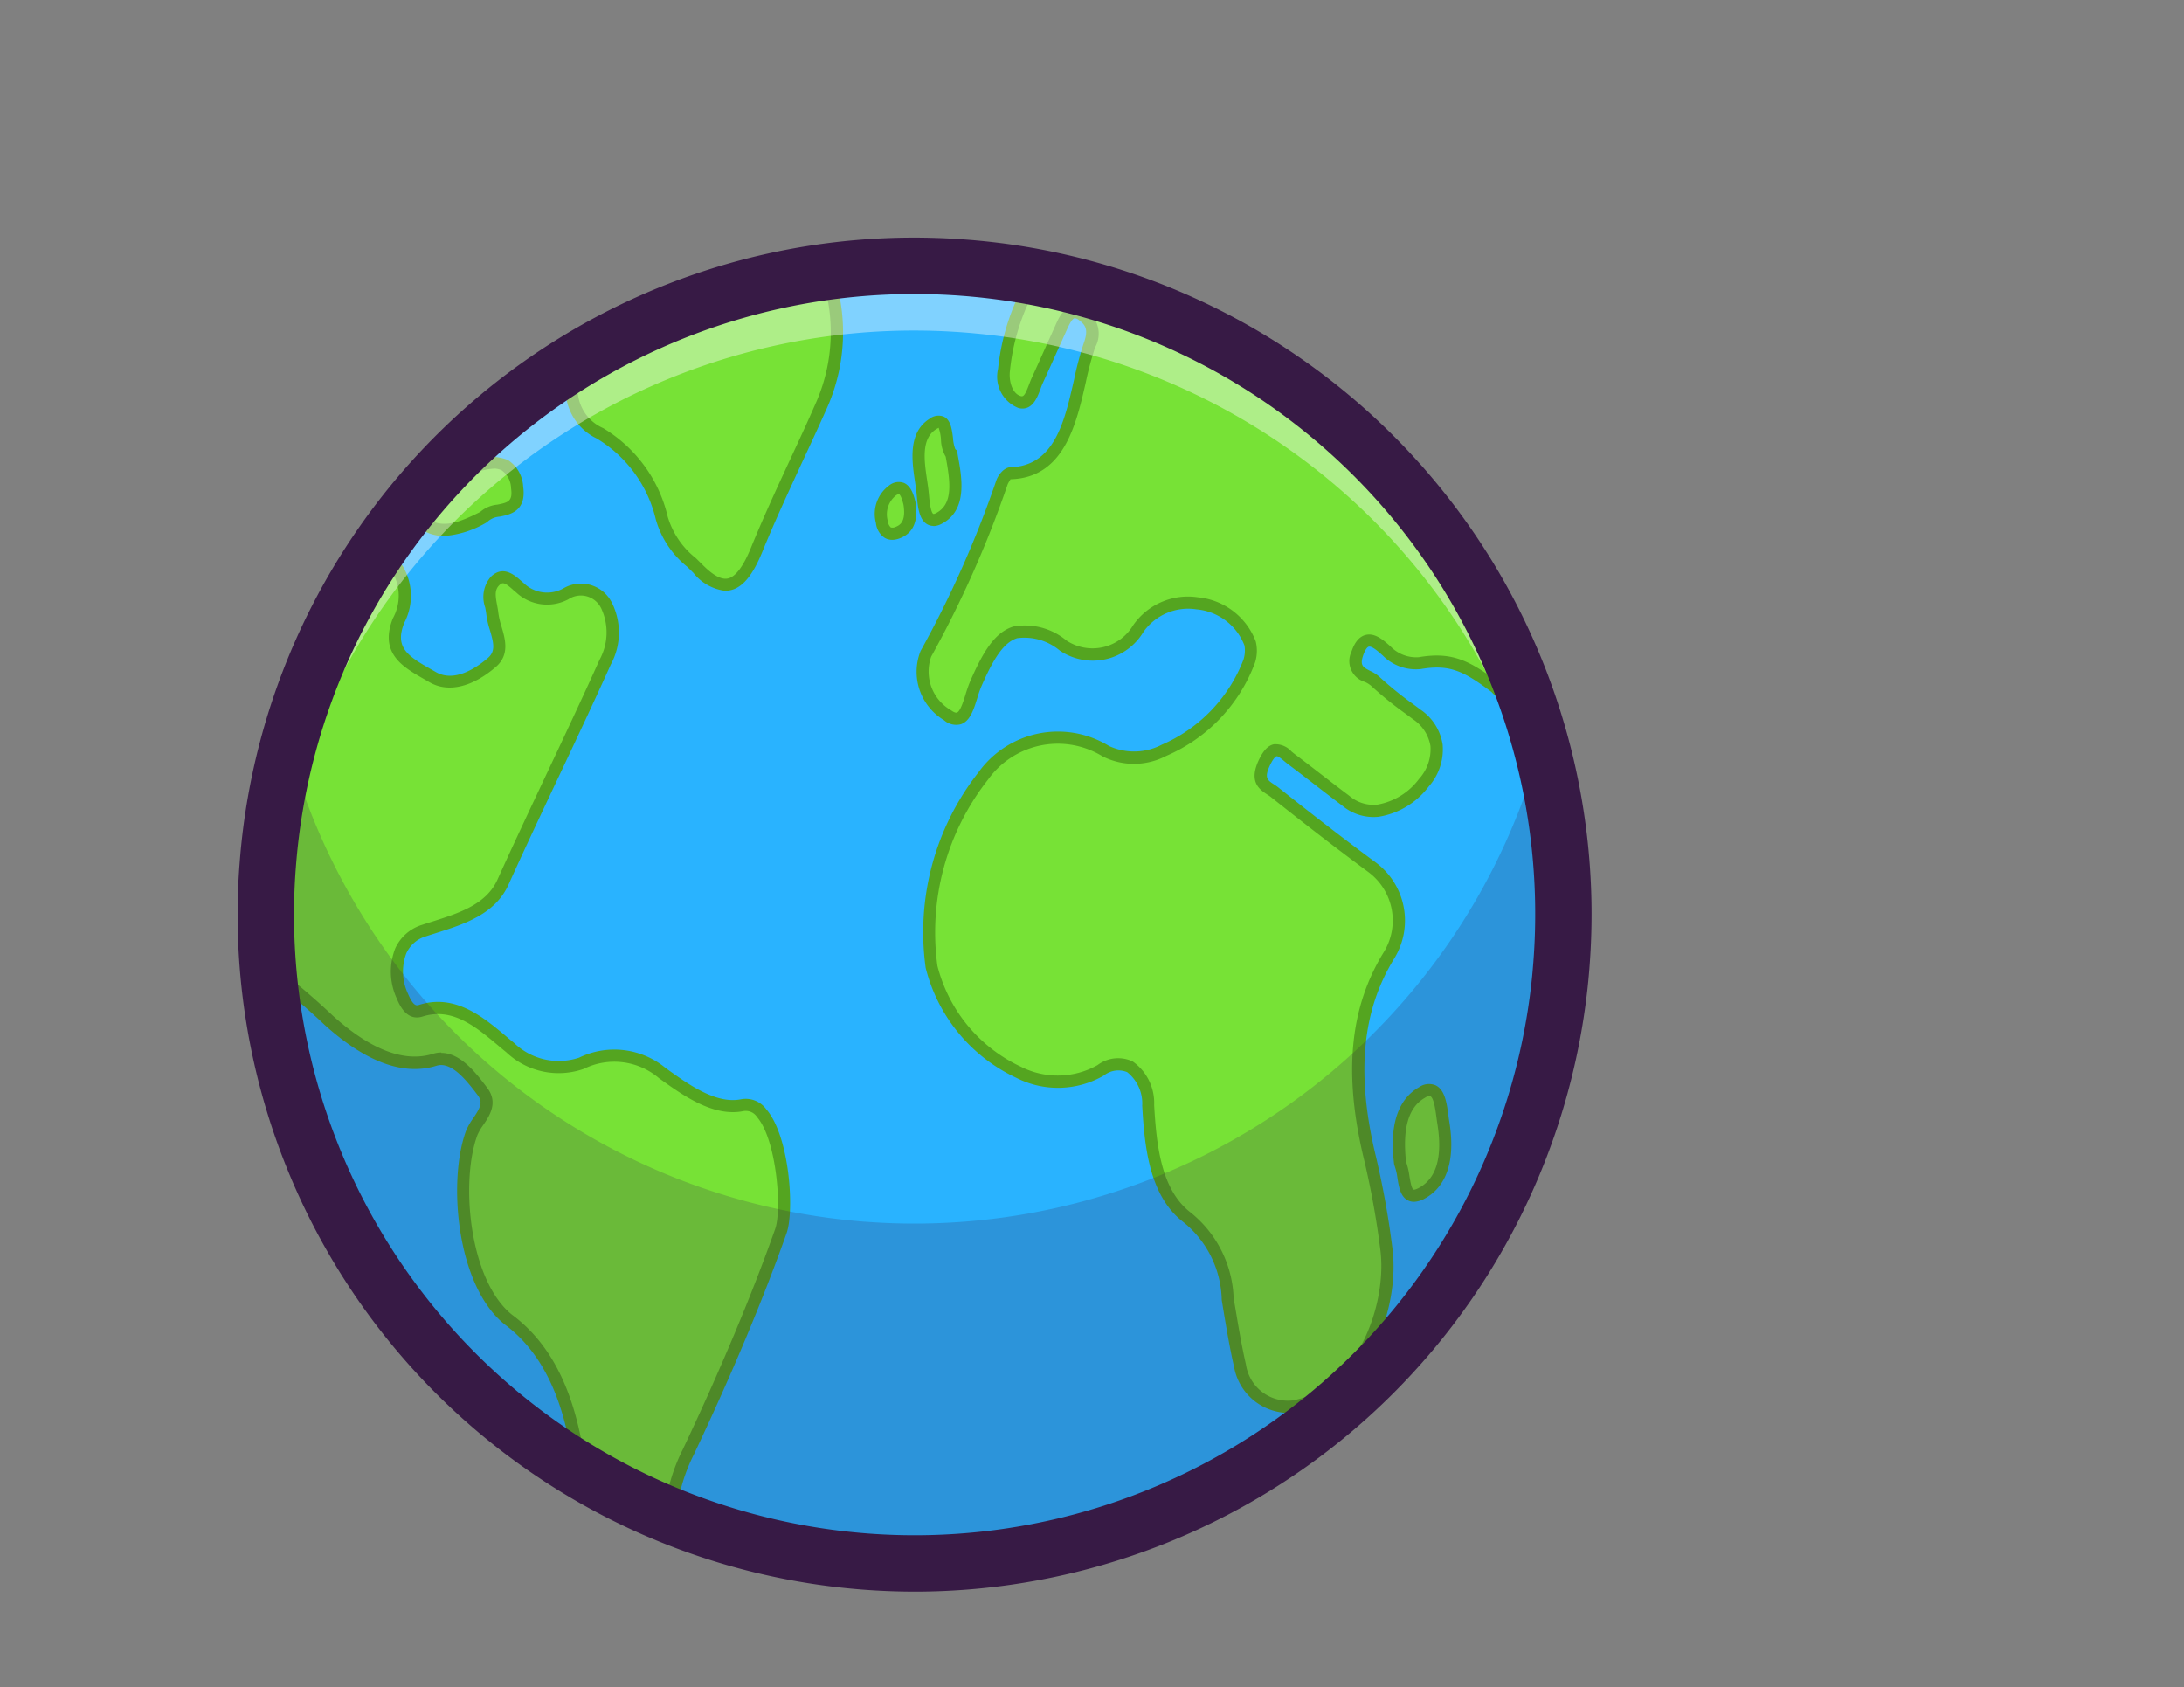
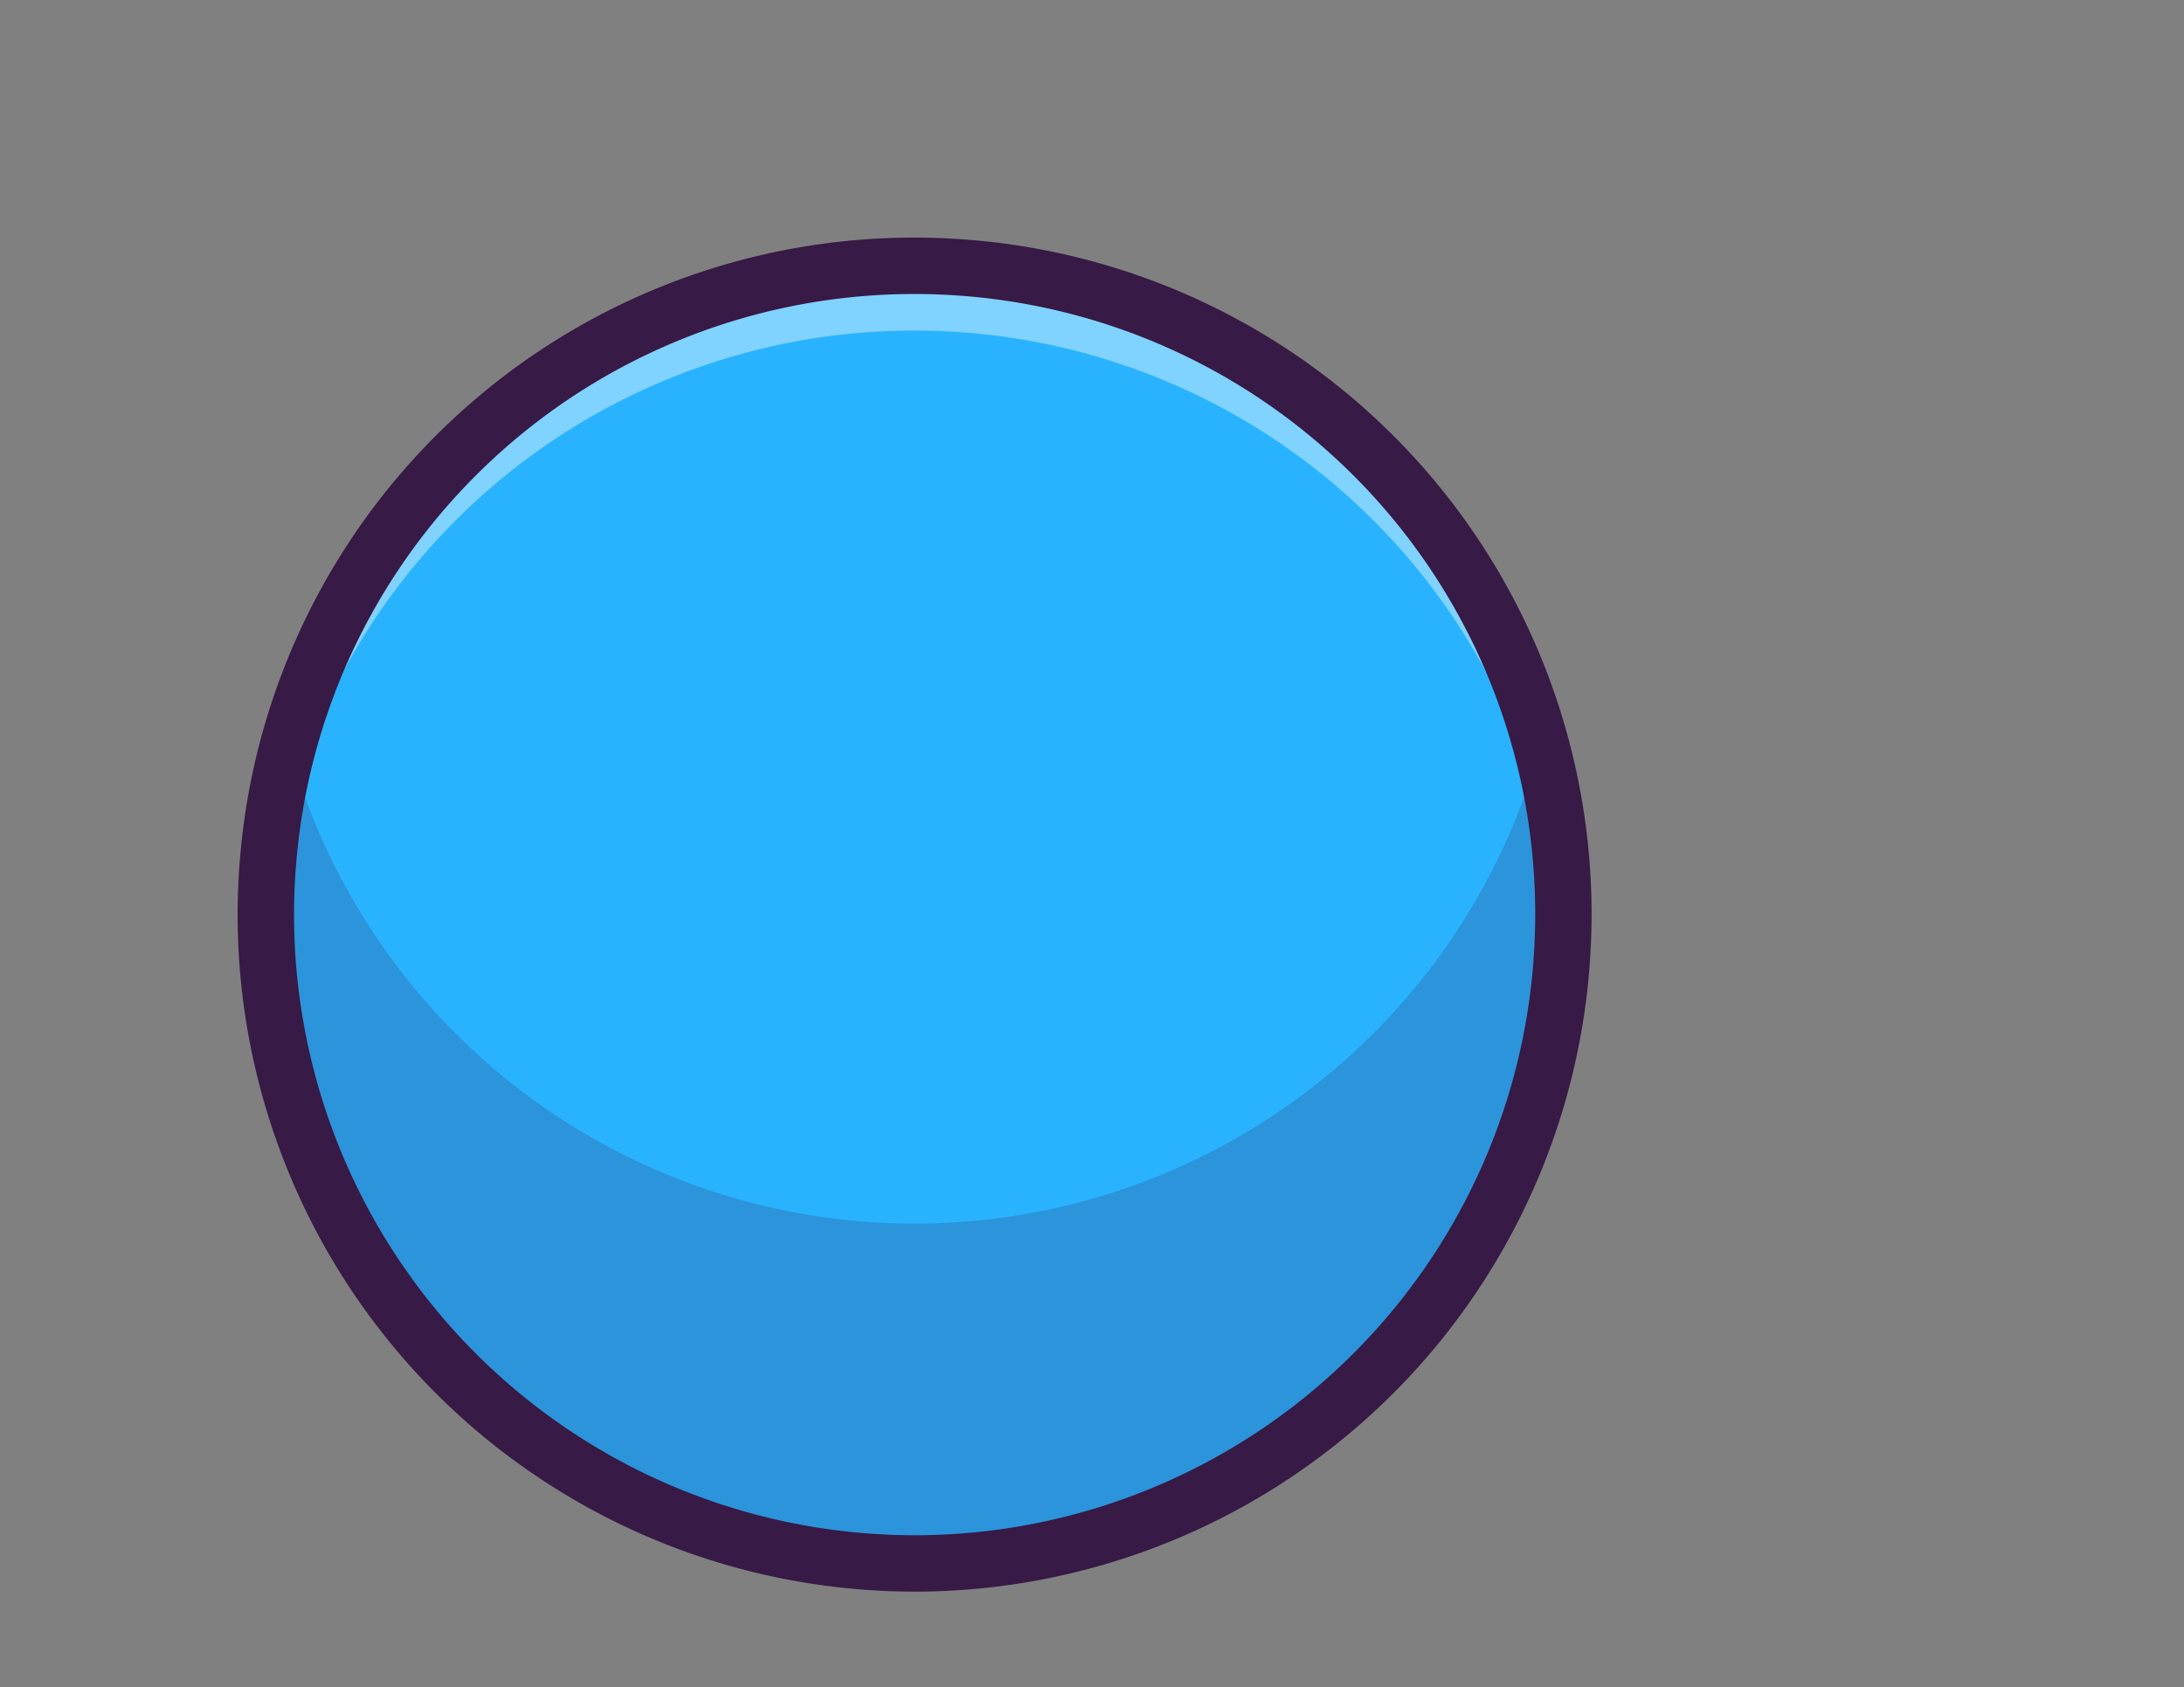
<svg xmlns="http://www.w3.org/2000/svg" viewBox="0 0 94.762 73.2">
  <rect x="0" y="0" width="94.762" height="73.2" fill="#808080" stroke="none" />
  <defs>
    <clipPath id="clip-path">
      <rect id="Rectangle_721" data-name="Rectangle 721" width="94.762" height="73.2" fill="none" />
    </clipPath>
    <clipPath id="clip-path-2">
      <path id="Path_2509" data-name="Path 2509" d="M107.328,120.7a28.065,28.065,0,0,0-2.631,9.928c-.022.284-.04.567-.053.85a28.15,28.15,0,0,0,56.11,4.289c.03-.281.055-.565.077-.848a28.126,28.126,0,0,0-25.485-30.175c-.145-.014-.292-.026-.437-.037s-.29-.022-.434-.03q-.875-.054-1.741-.053A28.171,28.171,0,0,0,107.328,120.7" transform="translate(-104.612 -104.624)" fill="none" />
    </clipPath>
    <linearGradient id="linear-gradient" x1="0.013" y1="0.907" x2="0.014" y2="0.907" gradientUnits="objectBoundingBox">
      <stop offset="0" stop-color="#fff" />
      <stop offset="0" stop-color="#27d6ff" />
      <stop offset="1" stop-color="#29b3ff" />
    </linearGradient>
    <clipPath id="clip-path-3">
-       <path id="Path_2524" data-name="Path 2524" d="M104.7,130.63a28.149,28.149,0,1,0,30.213-25.922q-1.1-.084-2.176-.083A28.153,28.153,0,0,0,104.7,130.63" transform="translate(-104.616 -104.625)" fill="none" />
-     </clipPath>
+       </clipPath>
    <clipPath id="clip-path-5">
      <rect id="Rectangle_718" data-name="Rectangle 718" width="56.301" height="35.526" fill="none" />
    </clipPath>
    <clipPath id="clip-path-6">
      <rect id="Rectangle_719" data-name="Rectangle 719" width="56.3" height="29.586" fill="none" />
    </clipPath>
  </defs>
  <g id="Group_488" data-name="Group 488" clip-path="url(#clip-path)">
    <g id="Group_477" data-name="Group 477" transform="translate(11.53 11.531)">
      <g id="Group_476" data-name="Group 476" clip-path="url(#clip-path-2)">
        <rect id="Rectangle_717" data-name="Rectangle 717" width="80.983" height="80.988" transform="matrix(0.718, -0.696, 0.696, 0.718, -29.351, 27.761)" fill="url(#linear-gradient)" />
      </g>
    </g>
    <g id="Group_479" data-name="Group 479" transform="translate(11.53 11.531)">
      <g id="Group_478" data-name="Group 478" clip-path="url(#clip-path-3)">
-         <path id="Path_2510" data-name="Path 2510" d="M376.128,58.537a4.742,4.742,0,0,0-1.791-3.607c-1.4-1.1-1.573-3.276-1.659-4.837-.07-1.259-.78-2.288-2.061-1.522-2.944,1.761-6.765-1.552-7.339-4.494a11.035,11.035,0,0,1,2.245-8.277,4,4,0,0,1,5.319-1.071c2.082,1.224,5.7-1.793,6.219-3.905a1.571,1.571,0,0,0,.039-.77,2.815,2.815,0,0,0-4.855-.641,2.311,2.311,0,0,1-3.263.729c-2.112-1.342-2.881-.415-3.8,1.689-.295.678-.394,1.938-1.217,1.337a2.19,2.19,0,0,1-.938-2.663,46.89,46.89,0,0,0,3.3-7.445c.055-.168.244-.388.364-.391,2.756-.078,2.739-3.625,3.425-5.549.242-.678.122-1.006-.3-1.314s-.671-.013-.885.46c-.359.794-.712,1.593-1.075,2.384-.186.406-.291,1.036-.75.932-.538-.122-.767-.806-.689-1.406a9.433,9.433,0,0,1,1.985-4.925c.876-1,2.47-1.643,3.627-.738,1.437,1.123,2.625,1.112,4.348.387a13.594,13.594,0,0,1,2.256-.8,3.611,3.611,0,0,0,2.65-2.455,3.32,3.32,0,0,1,2.8-2.211A1.832,1.832,0,0,0,385.751,6a5.122,5.122,0,0,1,3.668-3.3c2.486-.633,4.477-.345,6.095,1.6.442.531.956.376,1.432.312,1.246-.17,2.57-.271,3.755-.472a2.988,2.988,0,0,1,2.648,1.112,1.259,1.259,0,0,0,1.235.564c.612-.04,1.264,0,1.842-.024a2.265,2.265,0,0,1,2.591,1.575,2.816,2.816,0,0,1-1.907,3.02,4.954,4.954,0,0,1-1.126.063c-1.07-.064-1.3.595-1.044,1.973.547,2.958-.741,7.153-3.915,7.992-.77.2-1.208.466-.949,1.684a2.832,2.832,0,0,1-.173,2,6.762,6.762,0,0,0-.99,4.684,1.313,1.313,0,0,1-2.082,1.381,36.205,36.205,0,0,1-3.365-2.667c-.826-.734-1.343-.562-1.8.581-.4.986-1.007,1.971-1.327,2.928-.407,1.22-1.516,2-2.586.959-1.241-.93-1.917-1.3-3.289-1.063a1.793,1.793,0,0,1-1.44-.527c-.441-.391-.954-.827-1.274.117-.3.89.453.89.77,1.192a19.415,19.415,0,0,0,1.821,1.452,1.909,1.909,0,0,1,.3,2.957c-.794.984-2.2,1.737-3.383.783-.8-.6-1.579-1.218-2.373-1.815-.376-.283-.715-.76-1.146.125-.457.938.093,1.052.44,1.328,1.384,1.1,2.776,2.184,4.2,3.232a2.887,2.887,0,0,1,.746,3.845c-1.616,2.639-1.581,5.63-.816,8.792a37.045,37.045,0,0,1,.7,3.89c.365,2.631-1.146,6.4-4.06,6.879a2.1,2.1,0,0,1-2.284-1.768c-.214-.923-.366-1.9-.529-2.85" transform="translate(-334.386 -13.666)" fill="#77e236" />
+         <path id="Path_2510" data-name="Path 2510" d="M376.128,58.537a4.742,4.742,0,0,0-1.791-3.607c-1.4-1.1-1.573-3.276-1.659-4.837-.07-1.259-.78-2.288-2.061-1.522-2.944,1.761-6.765-1.552-7.339-4.494a11.035,11.035,0,0,1,2.245-8.277,4,4,0,0,1,5.319-1.071c2.082,1.224,5.7-1.793,6.219-3.905a1.571,1.571,0,0,0,.039-.77,2.815,2.815,0,0,0-4.855-.641,2.311,2.311,0,0,1-3.263.729c-2.112-1.342-2.881-.415-3.8,1.689-.295.678-.394,1.938-1.217,1.337a2.19,2.19,0,0,1-.938-2.663,46.89,46.89,0,0,0,3.3-7.445c.055-.168.244-.388.364-.391,2.756-.078,2.739-3.625,3.425-5.549.242-.678.122-1.006-.3-1.314s-.671-.013-.885.46c-.359.794-.712,1.593-1.075,2.384-.186.406-.291,1.036-.75.932-.538-.122-.767-.806-.689-1.406a9.433,9.433,0,0,1,1.985-4.925c.876-1,2.47-1.643,3.627-.738,1.437,1.123,2.625,1.112,4.348.387a13.594,13.594,0,0,1,2.256-.8,3.611,3.611,0,0,0,2.65-2.455,3.32,3.32,0,0,1,2.8-2.211A1.832,1.832,0,0,0,385.751,6a5.122,5.122,0,0,1,3.668-3.3c2.486-.633,4.477-.345,6.095,1.6.442.531.956.376,1.432.312,1.246-.17,2.57-.271,3.755-.472a2.988,2.988,0,0,1,2.648,1.112,1.259,1.259,0,0,0,1.235.564c.612-.04,1.264,0,1.842-.024a2.265,2.265,0,0,1,2.591,1.575,2.816,2.816,0,0,1-1.907,3.02,4.954,4.954,0,0,1-1.126.063c-1.07-.064-1.3.595-1.044,1.973.547,2.958-.741,7.153-3.915,7.992-.77.2-1.208.466-.949,1.684a2.832,2.832,0,0,1-.173,2,6.762,6.762,0,0,0-.99,4.684,1.313,1.313,0,0,1-2.082,1.381,36.205,36.205,0,0,1-3.365-2.667c-.826-.734-1.343-.562-1.8.581-.4.986-1.007,1.971-1.327,2.928-.407,1.22-1.516,2-2.586.959-1.241-.93-1.917-1.3-3.289-1.063a1.793,1.793,0,0,1-1.44-.527c-.441-.391-.954-.827-1.274.117-.3.89.453.89.77,1.192a19.415,19.415,0,0,0,1.821,1.452,1.909,1.909,0,0,1,.3,2.957c-.794.984-2.2,1.737-3.383.783-.8-.6-1.579-1.218-2.373-1.815-.376-.283-.715-.76-1.146.125-.457.938.093,1.052.44,1.328,1.384,1.1,2.776,2.184,4.2,3.232a2.887,2.887,0,0,1,.746,3.845c-1.616,2.639-1.581,5.63-.816,8.792a37.045,37.045,0,0,1,.7,3.89c.365,2.631-1.146,6.4-4.06,6.879c-.214-.923-.366-1.9-.529-2.85" transform="translate(-334.386 -13.666)" fill="#77e236" />
        <path id="Path_2511" data-name="Path 2511" d="M2.91,230.142c-1.005-2.546-.676-4.454,2.142-5.3q6.266-2.172,12.394-4.7c.689-.283,1.4-.634,1.934.142a2.3,2.3,0,0,1,.041,2.234c-.562,1.426.495,1.874,1.477,2.447a2.3,2.3,0,0,0,2.575-.636c.669-.576.093-1.4.02-2.1-.051-.491-.29-1.028.112-1.426s.774.035,1.083.286a1.713,1.713,0,0,0,2,.264,1.241,1.241,0,0,1,1.774.53,2.677,2.677,0,0,1-.069,2.432c-1.438,3.2-3.027,6.431-4.432,9.541-.6,1.335-2.167,1.688-3.424,2.1s-1.4,1.773-.945,2.839c.186.44.4.765.8.638,1.592-.506,2.8.72,3.875,1.6a3.063,3.063,0,0,0,3.091.679,3.233,3.233,0,0,1,3.512.43c.926.659,2.227,1.64,3.464,1.389,1.613-.327,2.087,4.306,1.679,5.46-1.116,3.158-2.563,6.516-4.02,9.594a7.5,7.5,0,0,0-.6,5.137c.218.868.367,1.878.5,2.832.085.59.449,1.329.1,1.757-.431.534-.965-.1-1.394-.4a7.11,7.11,0,0,1-2.59-4.5c-.237-1.255-.527-2.547-.686-3.8-.317-2.5-.991-5.175-3.153-6.776-1.947-1.571-2.366-5.961-1.578-8.089.206-.556.988-1.108.471-1.789-.538-.709-1.26-1.635-2.081-1.379-1.683.523-3.4-.635-4.587-1.7a30.734,30.734,0,0,0-3.64-2.953c-1.93-1.247-2.312-3.658-2.859-5.652-.464-1.692-2.729-3.717-4.508-3.626-1.3.067-1.833,1.506-2.487,2.5" transform="translate(-13.659 -207.117)" fill="#77e236" />
        <path id="Path_2512" data-name="Path 2512" d="M230.269,91.328c.528-.239,1.09-.495,1.586-.711,1.062-.461,2.943-1.843,3.748-.144a7.8,7.8,0,0,1,.238,6.951c-.88,1.979-1.928,4.1-2.784,6.2-.718,1.76-1.455,1.931-2.552.822a4.582,4.582,0,0,1-1.567-2.2,5.826,5.826,0,0,0-2.682-3.675,2.119,2.119,0,0,1-1.13-2.55c.32-1.209.705-2.729,1.981-3.259,1.036-.431,2.108-.944,3.164-1.422l0-.009" transform="translate(-211.758 -91.3)" fill="#77e236" />
        <path id="Path_2513" data-name="Path 2513" d="M165.542,184.482c-.91.464-1.686.784-2.466.386a1.093,1.093,0,0,1-.628-.888c-.049-.578.414-.652.727-.808.527-.262,1.068-.471,1.6-.719.948-.442,2-.636,2.2.755.182,1.28-1.075.8-1.436,1.275" transform="translate(-156.07 -173.584)" fill="#77e236" />
-         <path id="Path_2514" data-name="Path 2514" d="M550.784,432.281c-.122-1.08-.1-2.474.957-3.072.792-.447.813.67.916,1.3.177,1.076.176,2.474-.927,3.075-.884.481-.7-.726-.947-1.3" transform="translate(-501.564 -393.344)" fill="#77e236" />
        <path id="Path_2515" data-name="Path 2515" d="M363.027,167.354c.165.912.475,2.278-.541,2.8-.638.331-.651-.648-.708-1.165-.1-.918-.5-2.322.44-2.925.808-.519.475,1.012.81,1.286" transform="translate(-333.283 -159.202)" fill="#77e236" />
        <path id="Path_2516" data-name="Path 2516" d="M348.123,192.792c.093.6-.012,1.066-.522,1.255-.347.128-.6,0-.681-.466a1.27,1.27,0,0,1,.463-1.365c.449-.3.63.09.74.576" transform="translate(-320.185 -182.467)" fill="#77e236" />
        <path id="Path_2517" data-name="Path 2517" d="M376.552,61.3a2.422,2.422,0,0,1-2.256-1.992c-.177-.765-.313-1.572-.445-2.352l-.091-.553a4.458,4.458,0,0,0-1.69-3.4c-1.429-1.117-1.658-3.182-1.76-5.03a1.736,1.736,0,0,0-.653-1.456,1.015,1.015,0,0,0-1.011.146,3.982,3.982,0,0,1-3.8.1,7.2,7.2,0,0,1-3.932-4.772,11.23,11.23,0,0,1,2.289-8.479,4.244,4.244,0,0,1,5.668-1.145,2.6,2.6,0,0,0,2.287-.056,6.6,6.6,0,0,0,3.543-3.685,1.3,1.3,0,0,0,.046-.62,2.461,2.461,0,0,0-2.08-1.568,2.37,2.37,0,0,0-2.307.983,2.562,2.562,0,0,1-3.625.807,2.38,2.38,0,0,0-1.852-.539c-.616.189-1.069.98-1.561,2.111a5.084,5.084,0,0,0-.169.489c-.153.492-.31,1-.714,1.134a.8.8,0,0,1-.731-.178,2.447,2.447,0,0,1-1.015-3,45.865,45.865,0,0,0,3.286-7.4c.075-.229.334-.565.607-.572,1.914-.054,2.349-1.964,2.769-3.811a14.163,14.163,0,0,1,.415-1.563c.209-.585.1-.785-.21-1.013a.284.284,0,0,0-.191-.077c-.045.012-.143.084-.3.432l-.366.814c-.235.525-.47,1.049-.71,1.571-.036.079-.069.167-.1.256-.142.381-.358.958-.946.823a1.46,1.46,0,0,1-.892-1.7,9.849,9.849,0,0,1,2.048-5.065c.982-1.117,2.713-1.767,3.987-.772s2.34,1.085,4.084.352a13.705,13.705,0,0,1,2.3-.814,3.363,3.363,0,0,0,2.456-2.28,3.583,3.583,0,0,1,3.02-2.39A1.577,1.577,0,0,0,383.4,3.78,5.348,5.348,0,0,1,387.249.31c2.83-.72,4.792-.2,6.362,1.686.283.34.576.315,1.031.243l.163-.024c.5-.069,1.019-.126,1.534-.184.743-.083,1.512-.169,2.212-.287a3.242,3.242,0,0,1,2.909,1.222.991.991,0,0,0,1,.45c.355-.023.721-.021,1.076-.019.266,0,.527,0,.773-.006a2.518,2.518,0,0,1,2.838,1.723l.023.074a3.076,3.076,0,0,1-2.121,3.32,5.12,5.12,0,0,1-1.188.067.819.819,0,0,0-.691.182c-.2.222-.222.707-.079,1.481.6,3.251-.937,7.457-4.107,8.294-.654.173-.985.312-.758,1.375a3.015,3.015,0,0,1-.2,2.189,6.41,6.41,0,0,0-.961,4.5,1.576,1.576,0,0,1-2.49,1.651,36.421,36.421,0,0,1-3.389-2.687c-.322-.286-.577-.411-.758-.367-.209.049-.42.335-.628.85-.176.438-.394.876-.6,1.3a13,13,0,0,0-.716,1.614,2.259,2.259,0,0,1-1.47,1.584,1.607,1.607,0,0,1-1.549-.52c-1.167-.872-1.78-1.214-3.061-.993a2.03,2.03,0,0,1-1.66-.59c-.164-.146-.465-.421-.607-.38-.06.016-.155.125-.243.385-.147.435,0,.509.319.672a1.556,1.556,0,0,1,.383.245,15.3,15.3,0,0,0,1.482,1.2l.316.235a2.245,2.245,0,0,1,.951,1.508,2.427,2.427,0,0,1-.607,1.825,3.4,3.4,0,0,1-2.161,1.308,2.108,2.108,0,0,1-1.592-.486c-.41-.307-.824-.626-1.238-.946-.375-.29-.75-.579-1.128-.863-.054-.041-.108-.086-.161-.13-.1-.086-.263-.216-.318-.2-.011,0-.112.033-.272.361-.28.574-.132.671.164.864.07.046.14.092.2.143,1.137.9,2.641,2.083,4.191,3.226a3.14,3.14,0,0,1,.814,4.194c-1.4,2.288-1.65,5.018-.784,8.593a37.281,37.281,0,0,1,.706,3.918c.366,2.641-1.084,6.649-4.278,7.174a2.284,2.284,0,0,1-.328.024m-2.266-4.926.084.495c.131.773.265,1.571.439,2.321a1.84,1.84,0,0,0,1.99,1.566c2.833-.466,4.166-4.21,3.836-6.583a36.756,36.756,0,0,0-.7-3.865c-.9-3.72-.631-6.577.847-8.992a2.618,2.618,0,0,0-.677-3.5c-1.557-1.147-3.065-2.333-4.206-3.237-.051-.041-.108-.077-.164-.114-.332-.217-.833-.545-.349-1.536.189-.388.391-.593.635-.645a.935.935,0,0,1,.765.312c.047.039.093.078.141.114.379.285.756.576,1.133.867.412.318.824.636,1.24.947a1.6,1.6,0,0,0,1.213.378,2.87,2.87,0,0,0,1.807-1.115,1.92,1.92,0,0,0,.495-1.429,1.734,1.734,0,0,0-.744-1.152l-.314-.233a15.782,15.782,0,0,1-1.531-1.239,1.186,1.186,0,0,0-.259-.157.942.942,0,0,1-.579-1.31c.141-.417.34-.654.607-.725.409-.109.788.226,1.091.5a1.55,1.55,0,0,0,1.221.464c1.472-.252,2.227.165,3.491,1.112a1.151,1.151,0,0,0,1.084.408,1.775,1.775,0,0,0,1.095-1.239,13.594,13.594,0,0,1,.744-1.681c.206-.415.419-.844.588-1.263.283-.7.6-1.073,1-1.165a1.4,1.4,0,0,1,1.228.486,35.906,35.906,0,0,0,3.34,2.647,1.082,1.082,0,0,0,1.243.067,1.1,1.1,0,0,0,.431-1.179,6.915,6.915,0,0,1,1.02-4.868,2.524,2.524,0,0,0,.144-1.817c-.285-1.34.2-1.746,1.139-1.994,2.891-.764,4.283-4.665,3.723-7.689-.179-.97-.117-1.564.2-1.925a1.287,1.287,0,0,1,1.117-.358,4.677,4.677,0,0,0,1.064-.06,2.544,2.544,0,0,0,1.7-2.682,2,2,0,0,0-2.326-1.391c-.255.01-.524.008-.8.007-.344,0-.7,0-1.038.017a1.521,1.521,0,0,1-1.469-.677,2.753,2.753,0,0,0-2.387-1c-.716.121-1.492.208-2.242.292-.51.057-1.022.114-1.521.182l-.154.023a1.447,1.447,0,0,1-1.516-.427c-1.423-1.71-3.22-2.176-5.828-1.512A4.825,4.825,0,0,0,383.9,3.943,2.089,2.089,0,0,1,382.01,5.56,3.06,3.06,0,0,0,379.429,7.6a3.882,3.882,0,0,1-2.841,2.625A13.148,13.148,0,0,0,374.4,11c-1.661.7-3,.868-4.639-.411-1.02-.8-2.445-.231-3.268.7a9.329,9.329,0,0,0-1.921,4.785c-.061.47.108,1.03.487,1.116.108.023.181-.081.336-.494.038-.1.076-.2.117-.292.239-.52.473-1.043.708-1.566l.366-.816c.14-.31.326-.639.644-.724a.745.745,0,0,1,.635.159,1.213,1.213,0,0,1,.4,1.616,13.877,13.877,0,0,0-.4,1.5c-.421,1.851-.946,4.155-3.268,4.22a1.919,1.919,0,0,0-.121.209,46.344,46.344,0,0,1-3.323,7.488,1.938,1.938,0,0,0,.862,2.326c.111.081.206.12.255.1.146-.048.284-.495.376-.79a5.56,5.56,0,0,1,.189-.543c.565-1.3,1.078-2.156,1.889-2.4a2.8,2.8,0,0,1,2.289.6,2.05,2.05,0,0,0,2.9-.65,2.893,2.893,0,0,1,2.809-1.218,2.983,2.983,0,0,1,2.513,1.914,1.691,1.691,0,0,1-.031.921,7.086,7.086,0,0,1-3.85,4.045,3.022,3.022,0,0,1-2.759.024,3.72,3.72,0,0,0-4.971,1,10.731,10.731,0,0,0-2.2,8.087,6.634,6.634,0,0,0,3.628,4.379,3.519,3.519,0,0,0,3.316-.072,1.491,1.491,0,0,1,1.528-.16,2.2,2.2,0,0,1,.932,1.892c.1,1.732.3,3.662,1.559,4.644a4.987,4.987,0,0,1,1.891,3.789" transform="translate(-332.28 -11.531)" fill="#54a520" />
        <path id="Path_2518" data-name="Path 2518" d="M29.493,266.69a1.621,1.621,0,0,1-.931-.475c-.081-.065-.159-.129-.234-.182a7.342,7.342,0,0,1-2.7-4.669c-.064-.337-.131-.677-.2-1.018-.183-.921-.372-1.874-.49-2.8-.283-2.23-.886-5-3.049-6.6-2.1-1.7-2.459-6.258-1.668-8.392a2.689,2.689,0,0,1,.313-.55c.31-.458.422-.69.2-.988-.451-.594-1.132-1.493-1.793-1.287-1.423.443-3.053-.149-4.842-1.76a30.389,30.389,0,0,0-3.608-2.928c-1.768-1.142-2.3-3.2-2.764-5.024-.068-.264-.135-.525-.2-.779-.431-1.571-2.555-3.519-4.241-3.432-.905.046-1.409.912-1.9,1.749-.128.22-.253.435-.384.634l-.279.424-.186-.472A4.681,4.681,0,0,1,.3,224.359a3.873,3.873,0,0,1,2.548-1.865c4.092-1.418,8.257-3,12.37-4.69l.105-.044c.64-.266,1.518-.632,2.145.28a2.527,2.527,0,0,1,.069,2.48c-.412,1.047.13,1.419,1.124,1.985l.241.138c.812.475,1.771-.178,2.271-.608.333-.287.249-.645.084-1.206a3.833,3.833,0,0,1-.154-.667c-.011-.1-.031-.21-.051-.316a1.348,1.348,0,0,1,.239-1.325c.531-.525,1.035-.08,1.306.159.044.038.086.076.128.11a1.456,1.456,0,0,0,1.717.23,1.5,1.5,0,0,1,2.116.639,2.906,2.906,0,0,1-.059,2.668c-.741,1.649-1.533,3.328-2.3,4.951-.714,1.516-1.453,3.083-2.134,4.59-.585,1.3-1.953,1.728-3.16,2.11-.143.045-.284.09-.421.135a1.357,1.357,0,0,0-.854.738A2.243,2.243,0,0,0,17.7,236.6c.24.568.381.522.482.49,1.564-.5,2.793.535,3.781,1.365.115.1.228.192.34.283a2.791,2.791,0,0,0,2.821.642,3.5,3.5,0,0,1,3.768.458l.127.09c.87.621,2.061,1.474,3.132,1.256a1.105,1.105,0,0,1,1.093.428c1.023,1.177,1.228,4.41.886,5.378-1.008,2.852-2.4,6.178-4.03,9.619a7.235,7.235,0,0,0-.58,4.961c.228.906.384,1.988.509,2.858a4.8,4.8,0,0,0,.108.487,1.647,1.647,0,0,1-.061,1.473.751.751,0,0,1-.511.3.7.7,0,0,1-.074,0M19.148,239.172c.845,0,1.531.9,2,1.528s.1,1.192-.179,1.6a2.292,2.292,0,0,0-.255.438c-.742,2-.366,6.29,1.5,7.793,2.315,1.714,2.953,4.613,3.249,6.947.115.908.3,1.852.484,2.764.068.343.136.684.2,1.022a6.819,6.819,0,0,0,2.484,4.336c.083.059.171.13.262.2.205.166.459.37.618.357.019,0,.076-.008.157-.108.167-.207.062-.616-.04-1.012a5.328,5.328,0,0,1-.119-.543c-.124-.858-.277-1.925-.5-2.8a7.751,7.751,0,0,1,.615-5.314c1.621-3.424,3.008-6.733,4.01-9.568.3-.837.061-3.88-.787-4.857a.58.58,0,0,0-.592-.257c-1.292.26-2.593-.666-3.542-1.343l-.126-.09a2.987,2.987,0,0,0-3.256-.4,3.3,3.3,0,0,1-3.361-.718c-.114-.093-.229-.189-.346-.288-.981-.823-2-1.674-3.284-1.266-.7.222-1.01-.51-1.127-.786a2.772,2.772,0,0,1-.063-2.171,1.888,1.888,0,0,1,1.168-1.021c.139-.046.282-.091.428-.137,1.156-.365,2.351-.743,2.839-1.825.682-1.51,1.422-3.08,2.138-4.6.764-1.621,1.555-3.3,2.294-4.943a2.467,2.467,0,0,0,.08-2.2.978.978,0,0,0-1.433-.42,1.967,1.967,0,0,1-2.273-.3c-.047-.038-.1-.08-.144-.124-.359-.317-.443-.323-.588-.18-.2.2-.166.455-.091.854.022.12.044.24.057.358a3.378,3.378,0,0,0,.135.573c.161.548.362,1.231-.245,1.754-1.032.888-2.081,1.13-2.88.664l-.236-.136c-.915-.522-1.953-1.113-1.353-2.635a2.025,2.025,0,0,0-.013-1.989c-.368-.534-.792-.392-1.509-.093l-.108.044c-4.122,1.7-8.3,3.279-12.408,4.7a3.348,3.348,0,0,0-2.236,1.594,3.778,3.778,0,0,0,.069,2.856l.089-.152c.532-.914,1.134-1.949,2.324-2.01,1.958-.093,4.292,2.053,4.775,3.819.07.256.138.52.206.787.464,1.81.945,3.682,2.541,4.713a30.822,30.822,0,0,1,3.673,2.978c1.641,1.477,3.1,2.032,4.333,1.648a1.215,1.215,0,0,1,.364-.057" transform="translate(-11.53 -205.021)" fill="#54a520" />
        <path id="Path_2519" data-name="Path 2519" d="M229.572,103.28a2.076,2.076,0,0,1-1.382-.776c-.087-.089-.177-.176-.267-.265a4.056,4.056,0,0,1-1.37-2.067,5.588,5.588,0,0,0-2.568-3.506,2.379,2.379,0,0,1-1.242-2.838l.015-.054c.331-1.251.743-2.808,2.12-3.38.725-.3,1.482-.65,2.214-.987l.758-.348h0l.332-.161c.485-.22.989-.448,1.44-.644.171-.074.363-.173.569-.279a3.666,3.666,0,0,1,2.6-.631,1.6,1.6,0,0,1,.924.894,8.07,8.07,0,0,1,.241,7.17c-.32.719-.661,1.456-1.008,2.2-.6,1.3-1.23,2.653-1.773,3.985-.42,1.029-.864,1.557-1.4,1.663a1.048,1.048,0,0,1-.2.02m-1.136-13.92v0l-.185.089c-.312.142-.626.286-.94.431-.736.339-1.5.69-2.232,1-1.137.472-1.511,1.89-1.813,3.029l-.014.054a1.845,1.845,0,0,0,1.018,2.262,6.1,6.1,0,0,1,2.8,3.843,3.6,3.6,0,0,0,1.222,1.8c.092.09.184.18.274.271.461.467.822.666,1.107.61.335-.066.676-.52,1.013-1.346.548-1.344,1.176-2.7,1.783-4.007.346-.745.686-1.48,1-2.2a7.577,7.577,0,0,0-.236-6.731,1.088,1.088,0,0,0-.617-.621c-.611-.209-1.486.241-2.188.6-.217.111-.42.215-.6.293-.437.19-.926.411-1.4.625" transform="translate(-209.631 -89.176)" fill="#54a520" />
        <path id="Path_2520" data-name="Path 2520" d="M161.693,183.184a1.864,1.864,0,0,1-.862-.208,1.357,1.357,0,0,1-.771-1.1.938.938,0,0,1,.721-1c.052-.022.1-.043.151-.067.311-.155.626-.291.943-.428.222-.1.444-.192.665-.295a2.134,2.134,0,0,1,1.9-.207,1.457,1.457,0,0,1,.674,1.164c.152,1.07-.583,1.215-1.023,1.3a.88.88,0,0,0-.464.169l-.09.076a4.237,4.237,0,0,1-1.843.594m2.133-2.922a2.68,2.68,0,0,0-1.065.3c-.225.1-.452.2-.678.3-.308.133-.615.265-.917.416-.057.028-.119.054-.182.081-.321.135-.423.2-.4.469a.843.843,0,0,0,.485.675c.612.312,1.218.125,2.18-.362a1.3,1.3,0,0,1,.738-.316c.456-.09.685-.136.6-.712a.979.979,0,0,0-.4-.775.752.752,0,0,0-.362-.08" transform="translate(-153.944 -171.458)" fill="#54a520" />
        <path id="Path_2521" data-name="Path 2521" d="M549.226,431.824a.564.564,0,0,1-.251-.057c-.327-.16-.4-.576-.463-.978a2.5,2.5,0,0,0-.125-.533l-.02-.076c-.071-.632-.289-2.553,1.089-3.331a.744.744,0,0,1,.721-.075c.4.2.478.783.547,1.3.012.092.024.179.037.259.346,2.1-.386,2.981-1.06,3.348a1.011,1.011,0,0,1-.475.144m-.34-1.74a3.075,3.075,0,0,1,.146.619c.032.192.091.55.174.591.017.008.089.009.243-.076.764-.416,1.03-1.358.793-2.8-.014-.084-.026-.178-.039-.275-.038-.287-.11-.823-.26-.9a.323.323,0,0,0-.228.062c-.717.4-.988,1.313-.829,2.776" transform="translate(-499.409 -391.213)" fill="#54a520" />
        <path id="Path_2522" data-name="Path 2522" d="M360.14,168.361a.537.537,0,0,1-.259-.065c-.365-.2-.418-.77-.461-1.228l-.017-.173c-.015-.138-.038-.288-.061-.444-.133-.9-.316-2.129.62-2.731a.636.636,0,0,1,.628-.1c.3.144.351.541.4.925a1.619,1.619,0,0,0,.1.486l.075.062.038.231c.172.938.433,2.355-.705,2.945a.768.768,0,0,1-.354.1m.222-4.265c-.009.009-.049.024-.115.066-.65.418-.509,1.371-.384,2.211.024.163.047.319.063.464l.018.182c.019.205.07.75.189.815a.221.221,0,0,0,.118-.037c.732-.38.628-1.3.43-2.382l-.012-.066a1.548,1.548,0,0,1-.205-.747,1.884,1.884,0,0,0-.1-.506" transform="translate(-331.17 -157.074)" fill="#54a520" />
        <path id="Path_2523" data-name="Path 2523" d="M345.244,192.226a.634.634,0,0,1-.319-.082.877.877,0,0,1-.386-.647,1.53,1.53,0,0,1,.574-1.63.658.658,0,0,1,.629-.114c.315.125.441.52.515.85l0,.018c.125.807-.107,1.326-.691,1.542a.942.942,0,0,1-.326.064m.3-1.985a.294.294,0,0,0-.136.061,1.049,1.049,0,0,0-.351,1.1.441.441,0,0,0,.129.285.287.287,0,0,0,.2-.018c.234-.087.459-.269.354-.959-.1-.425-.19-.467-.194-.468h0" transform="translate(-318.063 -180.336)" fill="#54a520" />
      </g>
    </g>
    <g id="Group_487" data-name="Group 487">
      <g id="Group_486" data-name="Group 486" clip-path="url(#clip-path)">
        <g id="Group_482" data-name="Group 482" transform="translate(11.53 32.306)" opacity="0.2">
          <g id="Group_481" data-name="Group 481">
            <g id="Group_480" data-name="Group 480" clip-path="url(#clip-path-5)">
              <path id="Path_2525" data-name="Path 2525" d="M130.619,313.822a28.161,28.161,0,0,1-25.027-20.693,28.287,28.287,0,0,0-.895,5.221c-.022.284-.04.567-.053.85a28.15,28.15,0,0,0,56.11,4.289c.03-.281.055-.565.076-.848a28.084,28.084,0,0,0-.895-9.52,28.157,28.157,0,0,1-29.317,20.7" transform="translate(-104.613 -293.121)" fill="#371a45" />
            </g>
          </g>
        </g>
        <g id="Group_485" data-name="Group 485" transform="translate(11.53 11.531)" opacity="0.41">
          <g id="Group_484" data-name="Group 484">
            <g id="Group_483" data-name="Group 483" clip-path="url(#clip-path-6)">
              <path id="Path_2526" data-name="Path 2526" d="M104.7,133.438a28.125,28.125,0,0,1,29.778-25.951c.144.008.289.019.434.03s.292.022.437.037a28.117,28.117,0,0,1,25.532,26.607,28.12,28.12,0,0,0-25.532-29.416c-.145-.014-.292-.026-.437-.037s-.29-.022-.434-.03A28.125,28.125,0,0,0,104.7,130.628c-.022.284-.04.567-.053.85q-.064,1.378,0,2.731.019-.385.048-.771" transform="translate(-104.617 -104.623)" fill="#fff" />
            </g>
          </g>
        </g>
        <path id="Path_2527" data-name="Path 2527" d="M122.927,152.269q-1.134,0-2.276-.087a29.373,29.373,0,0,1-27.1-30.64c.014-.295.033-.591.056-.887a29.347,29.347,0,0,1,31.072-27.078c.133.007.279.018.424.029.182.014.338.026.492.041a29.349,29.349,0,0,1,26.584,31.485c-.022.3-.049.591-.08.885a29.376,29.376,0,0,1-29.169,26.252m-.072-56.3a26.9,26.9,0,0,0-26.812,24.875c-.021.272-.038.544-.051.814a26.927,26.927,0,0,0,53.673,4.1c.029-.269.052-.54.073-.811h0A26.9,26.9,0,0,0,125.36,96.082c-.144-.014-.282-.025-.418-.035-.154-.012-.28-.021-.405-.028-.563-.034-1.125-.051-1.683-.051" transform="translate(-83.209 -83.213)" fill="#371a45" />
      </g>
    </g>
  </g>
</svg>